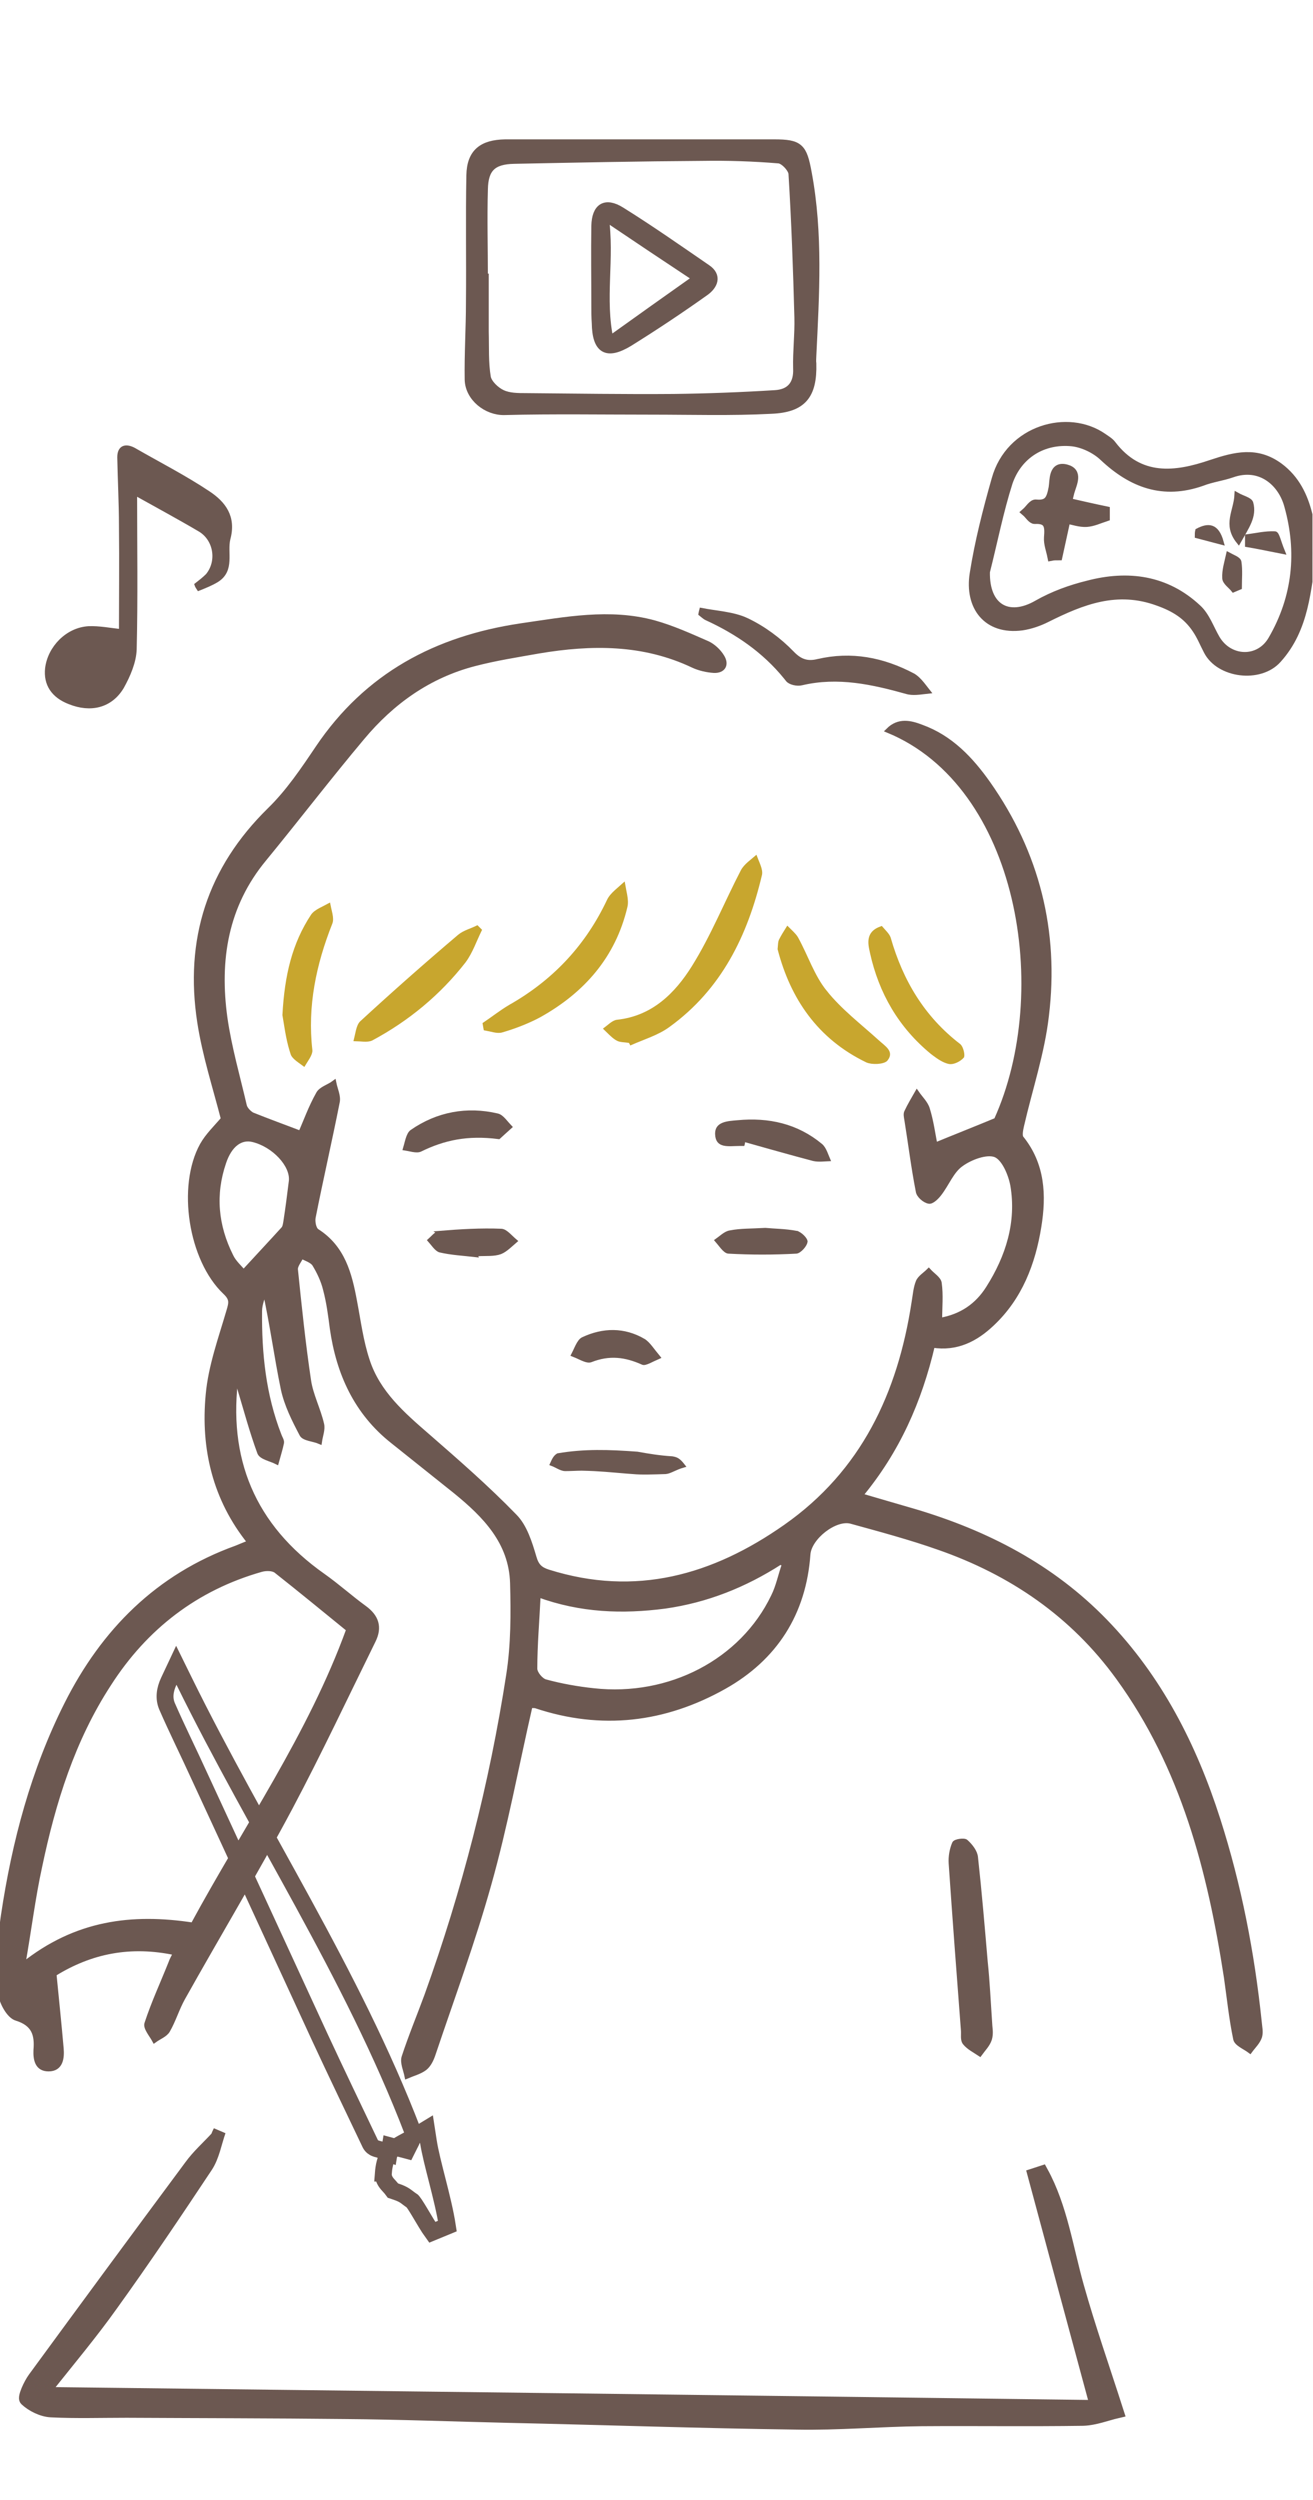
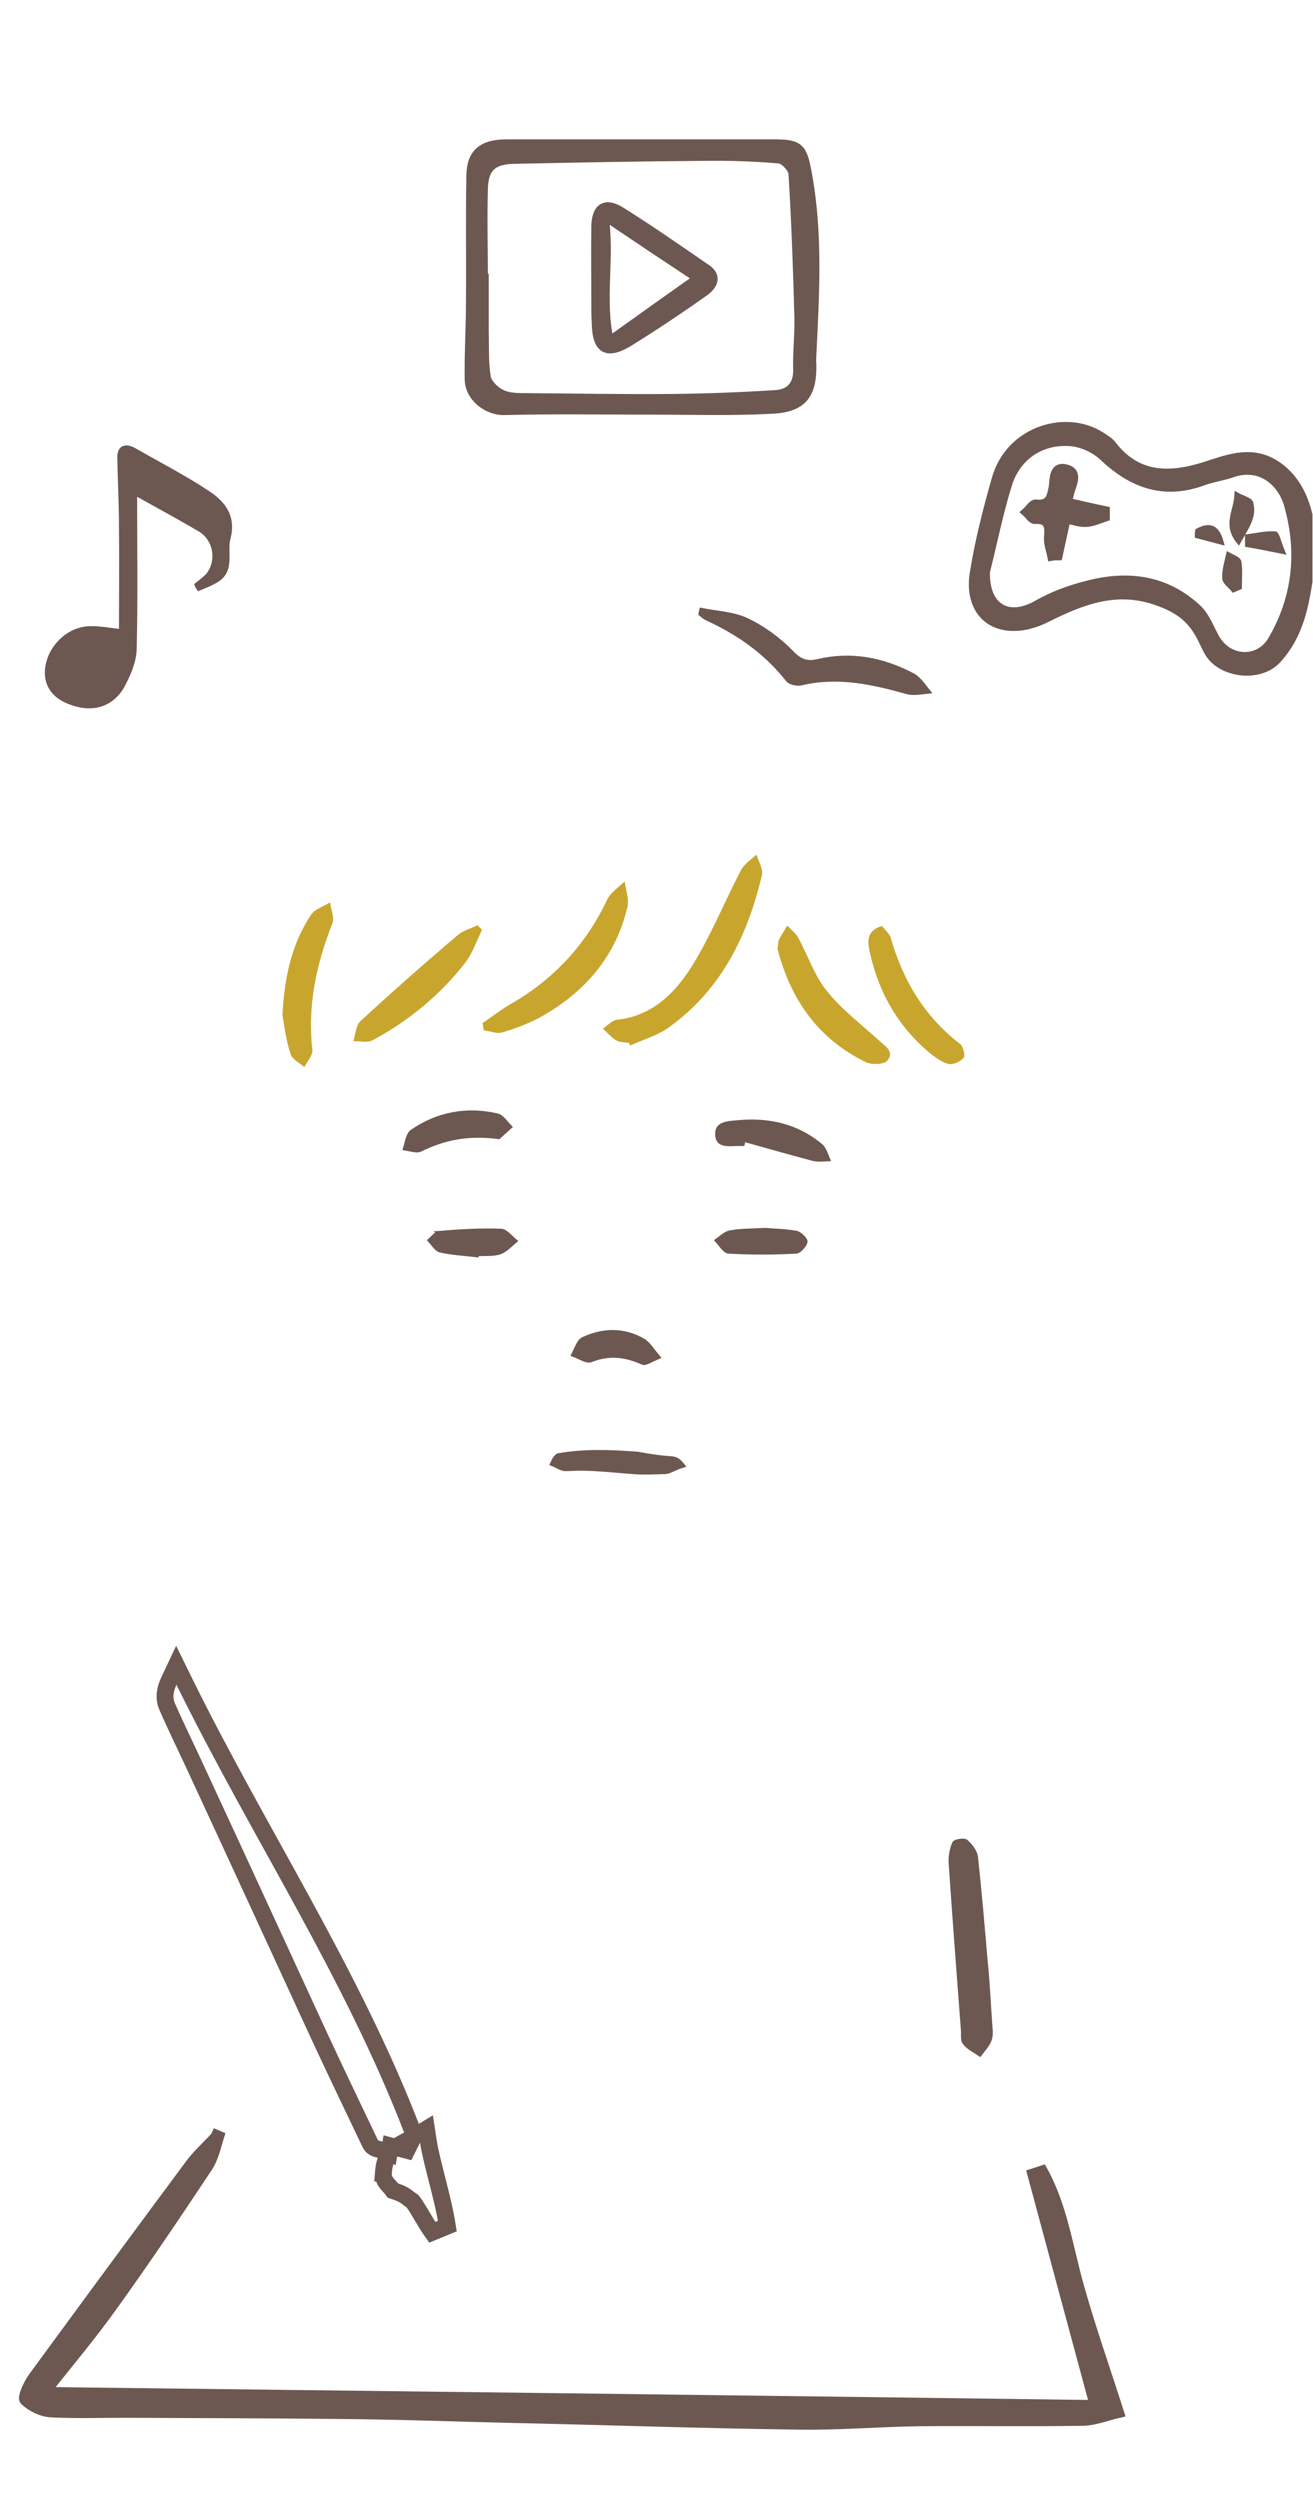
<svg xmlns="http://www.w3.org/2000/svg" width="270" height="514" viewBox="0 0 270 514" fill="none">
  <g clip-path="url(#clip0_16782_35758)">
-     <path d="M109.034 350.617C106.169 363.118 103.912 375.444 100.527 387.424C97.228 399.23 92.974 410.689 89.068 422.321C88.721 423.363 88.2 424.491 87.332 425.186C86.29 425.967 84.901 426.314 83.686 426.835C83.425 425.533 82.731 424.057 83.078 422.929C84.467 418.675 86.203 414.508 87.766 410.255C95.492 388.813 101.134 366.764 104.607 344.28C105.562 338.117 105.562 331.693 105.388 325.443C105.128 317.022 99.745 311.553 93.669 306.605C89.328 303.133 85.075 299.747 80.734 296.275C73.269 290.372 69.623 282.299 68.321 273.097C67.973 270.406 67.626 267.715 66.932 265.11C66.498 263.287 65.63 261.465 64.675 259.902C64.154 259.121 62.938 258.773 61.984 258.253C61.55 259.207 60.681 260.162 60.768 261.03C61.55 268.67 62.331 276.222 63.459 283.774C63.893 286.813 65.456 289.764 66.15 292.802C66.411 293.844 65.89 295.146 65.716 296.362C64.501 295.841 62.505 295.754 62.07 294.886C60.508 291.934 58.945 288.809 58.251 285.597C56.862 278.913 55.994 272.142 54.431 265.11C54.084 266.586 53.39 268.062 53.39 269.538C53.303 278.219 54.171 286.813 57.383 295.059C57.556 295.58 57.99 296.188 57.904 296.622C57.643 297.924 57.209 299.226 56.862 300.528C55.647 299.921 53.737 299.574 53.39 298.619C51.827 294.365 50.612 289.851 49.31 285.511C49.049 284.556 48.962 283.514 48.615 282.472C46.184 299.921 52.001 313.81 66.411 323.967C69.362 326.05 72.053 328.481 74.918 330.564C77.436 332.387 78.13 334.557 76.741 337.335C71.099 348.794 65.63 360.426 59.64 371.712C52.608 384.907 44.882 397.754 37.59 410.776C36.375 412.946 35.681 415.376 34.465 417.46C33.944 418.328 32.729 418.762 31.774 419.456C31.166 418.328 29.864 416.852 30.212 415.984C31.601 411.73 33.51 407.65 35.16 403.484C35.333 402.963 35.594 402.529 36.115 401.487C26.826 399.49 18.666 401.14 11.114 405.827C11.635 411.123 12.155 416.158 12.589 421.106C12.763 423.102 12.503 425.359 9.985 425.359C7.641 425.359 7.294 423.363 7.381 421.453C7.641 418.328 7.034 416.071 3.388 414.942C1.825 414.508 0.176 411.47 0.089 409.56C-0.171 404.352 -0.085 398.97 0.697 393.761C2.954 378.656 6.86 363.986 13.718 350.357C21.27 335.339 32.469 324.054 48.615 318.237C49.483 317.89 50.264 317.543 51.393 317.109C44.188 308.168 41.757 297.751 42.799 286.726C43.32 280.91 45.403 275.18 47.053 269.538C47.573 267.802 47.747 267.02 46.271 265.631C39.24 258.947 36.896 243.929 41.584 235.422C42.712 233.425 44.448 231.776 45.924 230.04C44.275 223.616 42.104 216.932 41.063 210.161C38.459 193.233 43.059 178.649 55.473 166.496C59.293 162.763 62.331 158.249 65.369 153.735C75.439 138.804 89.676 131.251 107.124 128.647C116.239 127.345 125.354 125.522 134.556 128.039C138.289 129.081 141.934 130.731 145.494 132.293C146.622 132.814 147.751 133.856 148.445 134.984C149.487 136.634 148.706 137.936 146.796 137.849C145.407 137.762 143.844 137.415 142.542 136.807C132.299 131.946 121.621 132.033 110.77 133.856C106.343 134.637 101.916 135.331 97.575 136.46C88.2 138.891 80.647 144.273 74.484 151.651C67.626 159.811 61.115 168.319 54.344 176.566C46.358 186.201 44.622 197.4 46.271 209.292C47.139 215.369 48.876 221.359 50.264 227.349C50.438 228.043 51.219 228.824 51.827 229.172C55.039 230.474 58.425 231.689 61.81 232.991C62.852 230.647 63.893 227.696 65.456 224.918C65.977 223.876 67.626 223.442 68.668 222.661C68.928 223.963 69.623 225.352 69.362 226.567C67.8 234.467 65.977 242.367 64.414 250.266C64.241 251.134 64.501 252.697 65.195 253.131C70.491 256.516 71.88 261.899 72.921 267.541C73.703 271.621 74.224 275.788 75.526 279.694C77.696 286.379 82.818 290.806 88.026 295.32C94.103 300.615 100.179 305.911 105.822 311.727C107.905 313.81 108.947 317.196 109.815 320.147C110.336 321.97 111.117 322.665 112.767 323.186C130.736 328.828 146.709 324.314 161.553 313.897C177.526 302.699 185.078 286.552 187.943 267.802C188.204 266.326 188.29 264.85 188.811 263.548C189.158 262.68 190.2 262.072 190.981 261.291C191.763 262.159 193.065 262.94 193.152 263.808C193.499 266.239 193.238 268.756 193.238 271.448C197.752 270.666 200.964 268.409 203.221 264.85C207.301 258.426 209.558 251.308 208.256 243.669C207.822 241.325 206.433 238.113 204.697 237.418C202.874 236.724 199.575 237.939 197.666 239.328C195.669 240.717 194.714 243.408 193.152 245.405C192.631 246.099 191.589 247.141 190.981 246.967C190.113 246.794 188.898 245.752 188.811 244.884C187.856 240.023 187.249 235.075 186.467 230.213C186.381 229.693 186.207 228.998 186.467 228.564C187.075 227.262 187.856 225.96 188.551 224.744C189.332 225.873 190.374 226.828 190.721 228.043C191.502 230.561 191.849 233.252 192.284 235.422C196.277 233.773 200.27 232.21 204.871 230.3C216.85 203.91 209.993 161.461 182.648 150.176C184.818 148.005 187.249 148.613 189.506 149.481C195.495 151.651 199.662 156.079 203.221 161.114C213.291 175.437 217.284 191.497 215.201 208.772C214.333 216.411 211.815 223.876 210.079 231.429C209.906 232.21 209.645 233.425 209.993 233.946C214.42 239.415 214.68 245.752 213.638 252.176C212.423 259.728 209.732 266.76 204.003 272.142C200.617 275.354 196.711 277.351 191.763 276.569C189.072 288.028 184.558 298.271 176.918 307.473C180.738 308.602 184.384 309.643 187.943 310.685C202.874 315.112 216.33 322.057 227.267 333.342C238.466 344.888 245.584 358.864 250.445 374.055C254.786 387.598 257.477 401.487 258.953 415.637C259.039 416.678 259.3 417.72 259.039 418.675C258.692 419.804 257.737 420.672 257.043 421.627C256.001 420.845 254.265 420.151 254.091 419.196C253.223 415.029 252.789 410.776 252.182 406.522C248.796 384.559 243.327 363.291 229.959 344.888C220.583 331.953 207.996 323.359 193.065 318.151C187.162 316.067 180.998 314.418 175.009 312.768C171.71 311.9 166.415 316.067 166.154 319.54C165.286 331.693 159.383 340.895 148.879 346.797C136.639 353.655 123.705 355.218 110.162 350.704C109.815 350.617 109.381 350.704 109.034 350.617ZM71.706 334.992C66.585 330.825 61.723 326.831 56.775 322.925C56.081 322.404 54.692 322.404 53.737 322.665C40.281 326.484 29.864 334.557 22.399 346.19C14.933 357.649 10.94 370.496 8.162 383.778C6.773 390.115 5.992 396.626 4.69 404.004C15.628 395.237 27.173 393.848 39.674 395.758C50.525 375.705 63.807 356.78 71.706 334.992ZM110.683 327.873C110.423 333.255 109.989 338.203 109.989 343.065C109.989 344.02 111.204 345.495 112.159 345.756C115.371 346.624 118.757 347.232 122.055 347.579C137.681 349.315 152.612 341.589 159.036 328.22C160.077 326.137 160.512 323.793 161.293 321.623C161.032 321.449 160.772 321.276 160.425 321.189C153.133 325.877 145.32 329.002 136.726 330.217C128.045 331.346 119.451 331.085 110.683 327.873ZM50.091 261.551C53.042 258.339 55.647 255.562 58.251 252.697C58.598 252.35 58.685 251.655 58.772 251.134C59.206 248.356 59.553 245.579 59.9 242.801C60.248 239.502 56.341 235.335 52.001 234.293C49.483 233.686 47.226 235.335 46.011 238.981C43.754 245.579 44.361 252.002 47.487 258.253C48.094 259.555 49.31 260.596 50.091 261.551Z" fill="#6C5851" stroke="#6C5851" />
    <path d="M155.557 176.933C155.706 177.299 155.854 177.652 155.98 178C156.238 178.709 156.369 179.299 156.268 179.776C153.33 192.215 147.988 203.127 137.426 210.77L137.422 210.772C136.292 211.609 134.984 212.245 133.605 212.826C132.379 213.344 131.049 213.836 129.811 214.376C129.806 214.366 129.802 214.357 129.801 214.355C129.786 214.327 129.782 214.32 129.768 214.291C129.763 214.281 129.74 214.235 129.735 214.226L129.641 214.036L129.432 213.994C128.978 213.903 128.44 213.875 128.031 213.826C127.585 213.773 127.233 213.694 126.973 213.531V213.53L126.961 213.524L126.784 213.416C126.376 213.154 126.002 212.83 125.62 212.467C125.318 212.179 124.988 211.843 124.648 211.516C124.752 211.437 124.855 211.358 124.954 211.278C125.202 211.079 125.432 210.887 125.67 210.708C126.152 210.344 126.565 210.11 126.952 210.078L126.963 210.077C134.36 209.275 139.146 204.456 142.649 198.851C144.616 195.705 146.295 192.389 147.902 189.054C149.513 185.713 151.046 182.366 152.734 179.119C153.045 178.536 153.52 178.034 154.082 177.536C154.363 177.287 154.657 177.046 154.96 176.796C155.096 176.684 155.232 176.569 155.368 176.453C155.43 176.614 155.492 176.775 155.557 176.933Z" fill="#C8A62E" stroke="#C8A62E" stroke-width="0.868" />
    <path d="M144.229 125.416C145.77 125.718 147.384 125.912 148.892 126.167C150.551 126.447 152.132 126.807 153.553 127.476V127.477C156.973 129.101 160.229 131.498 162.886 134.24V134.241C163.744 135.145 164.567 135.698 165.444 135.954C166.322 136.21 167.207 136.153 168.16 135.927L168.161 135.928C175.069 134.307 181.557 135.579 187.73 138.835V138.836C188.439 139.23 189.049 139.851 189.646 140.577C189.945 140.939 190.232 141.317 190.527 141.7C190.649 141.858 190.773 142.016 190.897 142.173C190.269 142.239 189.625 142.33 189.039 142.387C188.263 142.462 187.532 142.482 186.86 142.354L186.576 142.29C179.456 140.293 172.331 138.701 164.838 140.464L164.832 140.466C164.395 140.575 163.796 140.561 163.229 140.422C162.652 140.28 162.198 140.031 161.98 139.752L161.979 139.751L161.556 139.221C157.142 133.795 151.593 130.003 145.326 127.124L145.315 127.119C145.071 127.014 144.85 126.852 144.607 126.652C144.443 126.516 144.255 126.351 144.056 126.197C144.105 125.926 144.158 125.676 144.229 125.416Z" fill="#6C5851" stroke="#6C5851" stroke-width="0.868" />
    <path d="M203.565 416.509C203.565 416.77 203.826 418.072 203.479 419.201C203.131 420.329 202.176 421.284 201.482 422.239C200.44 421.544 199.225 420.937 198.444 419.982C197.923 419.374 198.183 418.246 198.096 417.378C197.228 405.919 196.36 394.547 195.579 383.088C195.492 381.699 195.753 380.223 196.273 379.008C196.447 378.574 198.27 378.314 198.617 378.661C199.572 379.529 200.527 380.744 200.614 381.873C201.395 388.991 202.003 396.196 202.61 403.315C203.044 407.395 203.218 411.475 203.565 416.509Z" fill="#6C5851" stroke="#6C5851" />
    <path d="M128.163 182.062C128.277 182.728 128.43 183.398 128.538 184.004C128.699 184.904 128.77 185.715 128.578 186.443L128.576 186.454C126.179 196.556 119.849 203.754 110.91 208.741C108.811 209.866 106.511 210.797 104.182 211.53L103.182 211.832L103.175 211.835C102.72 211.975 102.182 211.93 101.543 211.802C101.043 211.702 100.434 211.538 99.858 211.436C99.807 211.127 99.753 210.821 99.7 210.539C100.536 209.973 101.359 209.375 102.176 208.795C103.072 208.158 103.969 207.537 104.905 206.983L104.906 206.984C113.726 201.981 120.333 195.081 124.798 186.057L125.224 185.177C125.534 184.518 126.067 183.935 126.72 183.336C127.156 182.936 127.669 182.506 128.163 182.062Z" fill="#C8A62E" stroke="#C8A62E" stroke-width="0.868" />
    <path d="M67.675 186.756C67.767 187.155 67.861 187.535 67.936 187.911C68.086 188.674 68.123 189.295 67.919 189.771L67.914 189.783C64.6 198.156 62.756 206.819 63.805 215.934V215.935C63.836 216.307 63.645 216.786 63.298 217.384C63.13 217.672 62.941 217.964 62.749 218.265C62.653 218.415 62.555 218.569 62.462 218.722C62.306 218.605 62.147 218.489 61.99 218.377C61.69 218.162 61.4 217.955 61.135 217.741C60.589 217.303 60.241 216.905 60.147 216.495L60.142 216.476L60.136 216.456L59.966 215.924C59.159 213.278 58.84 210.501 58.511 208.671C58.946 200.579 60.497 194.083 64.334 188.28C64.662 187.807 65.211 187.434 65.908 187.059C66.402 186.793 66.993 186.514 67.556 186.207C67.592 186.391 67.633 186.575 67.675 186.756Z" fill="#C8A62E" stroke="#C8A62E" stroke-width="0.868" />
    <path d="M161.968 190.989C162.259 191.282 162.559 191.563 162.818 191.822C163.163 192.167 163.461 192.499 163.684 192.858L163.775 193.015C164.766 194.824 165.576 196.726 166.477 198.614C167.37 200.488 168.342 202.326 169.634 203.93V203.929C172.7 207.783 176.747 210.868 180.354 214.131V214.132C180.685 214.441 181.085 214.762 181.419 215.051C181.769 215.354 182.071 215.642 182.284 215.936C182.495 216.225 182.598 216.494 182.596 216.764C182.593 217.029 182.485 217.362 182.144 217.782C182.045 217.891 181.846 218.011 181.53 218.11C181.22 218.207 180.841 218.271 180.438 218.297C179.618 218.349 178.791 218.239 178.318 218.022C168.411 213.239 162.927 205.052 160.341 195.111C160.381 194.617 160.401 194.288 160.432 194.016C160.461 193.749 160.496 193.577 160.56 193.415C160.983 192.57 161.467 191.781 161.968 190.989Z" fill="#C8A62E" stroke="#C8A62E" stroke-width="0.868" />
    <path d="M98.608 191.247C98.099 192.298 97.643 193.394 97.176 194.417C96.659 195.547 96.109 196.621 95.398 197.582C90.232 204.21 83.776 209.55 76.368 213.514C75.957 213.719 75.408 213.75 74.728 213.718C74.272 213.696 73.742 213.644 73.228 213.633C73.274 213.444 73.317 213.254 73.358 213.066C73.443 212.679 73.519 212.306 73.609 211.945C73.793 211.212 74.009 210.644 74.352 210.302C80.94 204.234 87.616 198.34 94.465 192.531C94.977 192.098 95.599 191.793 96.285 191.504C96.858 191.262 97.496 191.022 98.093 190.731L98.608 191.247Z" fill="#C8A62E" stroke="#C8A62E" stroke-width="0.868" />
    <path d="M181.197 190.874C181.477 191.202 181.805 191.544 182.056 191.834C182.355 192.18 182.583 192.494 182.704 192.795L182.749 192.923C185.285 201.754 189.754 209.3 197.21 215.007C197.295 215.082 197.403 215.23 197.511 215.454C197.617 215.674 197.708 215.936 197.772 216.198C197.837 216.462 197.871 216.713 197.872 216.91C197.873 217.081 197.85 217.158 197.844 217.178C197.543 217.51 197.083 217.84 196.583 218.065C196.068 218.298 195.577 218.391 195.222 218.326H195.221C194.186 218.116 193.122 217.415 192.108 216.655L191.677 216.326C185.121 210.928 181.135 204.005 179.331 195.85L179.163 195.056L179.162 195.053C178.951 194.04 178.929 193.172 179.233 192.472C179.506 191.844 180.074 191.279 181.197 190.874Z" fill="#C8A62E" stroke="#C8A62E" stroke-width="0.868" />
    <path d="M114.749 299.212C120.212 298.284 125.177 298.452 131.034 298.882C133.448 299.313 135.538 299.661 138.229 299.836C138.686 299.92 138.997 299.995 139.349 300.232C139.64 300.429 139.975 300.75 140.418 301.316C139.671 301.534 139.053 301.81 138.523 302.049C137.829 302.363 137.342 302.581 136.871 302.618C134.259 302.705 131.87 302.79 130.173 302.62L130.16 302.619L128.818 302.519C125.789 302.277 123.368 301.999 119.635 301.923H119.626C119.095 301.923 118.522 301.945 117.949 301.967C117.373 301.989 116.795 302.01 116.24 302.01C115.789 302.01 115.33 301.818 114.785 301.546C114.411 301.359 113.987 301.128 113.54 300.96C113.934 300.09 114.17 299.584 114.749 299.212Z" fill="#6C5851" stroke="#6C5851" stroke-width="0.868" />
    <path d="M84.714 232.658C89.994 228.996 96.031 227.89 102.251 229.339L102.258 229.341C102.721 229.44 103.162 229.801 103.657 230.339C103.901 230.604 104.135 230.884 104.39 231.178C104.536 231.346 104.687 231.516 104.843 231.68C103.947 232.494 103.057 233.264 102.544 233.754C96.134 232.925 91.241 233.986 86.445 236.34L86.442 236.341C86.059 236.532 85.536 236.518 84.856 236.399C84.521 236.341 84.189 236.265 83.829 236.193C83.659 236.159 83.484 236.126 83.31 236.099C83.375 235.882 83.437 235.66 83.495 235.439C83.603 235.031 83.702 234.632 83.818 234.252C84.058 233.467 84.328 232.916 84.707 232.663L84.714 232.658Z" fill="#6C5851" stroke="#6C5851" stroke-width="0.868" />
-     <path d="M151.694 230.737C158.029 230.138 163.81 231.423 168.738 235.501L168.74 235.503C169.134 235.825 169.426 236.33 169.703 236.959C169.84 237.271 169.967 237.594 170.103 237.93C170.153 238.056 170.206 238.183 170.26 238.311C169.802 238.332 169.336 238.365 168.925 238.379C168.358 238.397 167.83 238.381 167.344 238.273L167.138 238.222L167.13 238.22L163.682 237.294C160.234 236.355 156.785 235.379 153.334 234.402L152.782 234.245V234.819C152.782 234.925 152.758 235.036 152.722 235.167H152.001C151.491 235.167 150.862 235.205 150.354 235.214C149.807 235.223 149.306 235.204 148.878 235.103C148.455 235.003 148.131 234.831 147.904 234.556C147.678 234.281 147.506 233.852 147.486 233.158V232.949C147.502 232.486 147.626 232.152 147.807 231.901C148.016 231.611 148.329 231.393 148.734 231.229C149.57 230.89 150.66 230.828 151.691 230.738L151.694 230.737Z" fill="#6C5851" stroke="#6C5851" stroke-width="0.868" />
+     <path d="M151.694 230.737C158.029 230.138 163.81 231.423 168.738 235.501L168.74 235.503C169.134 235.825 169.426 236.33 169.703 236.959C169.84 237.271 169.967 237.594 170.103 237.93C170.153 238.056 170.206 238.183 170.26 238.311C169.802 238.332 169.336 238.365 168.925 238.379C168.358 238.397 167.83 238.381 167.344 238.273L167.138 238.222L167.13 238.22L163.682 237.294C160.234 236.355 156.785 235.379 153.334 234.402L152.782 234.245V234.819C152.782 234.925 152.758 235.036 152.722 235.167H152.001C151.491 235.167 150.862 235.205 150.354 235.214C149.807 235.223 149.306 235.204 148.878 235.103C148.455 235.003 148.131 234.831 147.904 234.556C147.678 234.281 147.506 233.852 147.486 233.158C147.502 232.486 147.626 232.152 147.807 231.901C148.016 231.611 148.329 231.393 148.734 231.229C149.57 230.89 150.66 230.828 151.691 230.738L151.694 230.737Z" fill="#6C5851" stroke="#6C5851" stroke-width="0.868" />
    <path d="M157.38 252.872C159.175 253.048 161.419 253.044 163.729 253.472L163.729 253.473C164.079 253.536 164.588 253.854 165.02 254.285C165.228 254.493 165.397 254.708 165.507 254.897C165.595 255.051 165.624 255.154 165.632 255.209L165.634 255.248L165.633 255.259C165.62 255.392 165.552 255.586 165.419 255.822C165.289 256.052 165.112 256.295 164.908 256.519C164.705 256.742 164.483 256.937 164.272 257.078C164.056 257.223 163.881 257.288 163.765 257.3C159.102 257.558 154.439 257.559 149.776 257.3C149.63 257.287 149.454 257.213 149.24 257.051C149.025 256.888 148.801 256.66 148.564 256.386C148.327 256.111 148.094 255.813 147.849 255.508C147.72 255.348 147.589 255.188 147.455 255.033C147.885 254.726 148.302 254.38 148.667 254.111C149.187 253.73 149.657 253.459 150.153 253.388L150.165 253.387L150.177 253.384C152.302 252.959 154.472 253.047 157.38 252.872Z" fill="#6C5851" stroke="#6C5851" stroke-width="0.868" />
    <path d="M90.408 253.483C94.654 253.137 98.882 252.879 103.104 253.051C103.547 253.084 104.011 253.395 104.576 253.905C104.976 254.267 105.434 254.738 105.911 255.142C105.446 255.536 104.991 255.959 104.575 256.312C104.009 256.793 103.466 257.189 102.882 257.423C102.255 257.656 101.533 257.741 100.748 257.772C100.355 257.788 99.955 257.791 99.548 257.795C99.144 257.799 98.734 257.805 98.332 257.827L97.673 257.863L97.746 258.011C95.243 257.722 92.847 257.609 90.481 257.059C90.144 256.965 89.787 256.653 89.363 256.164C89.069 255.825 88.73 255.383 88.389 254.995C88.498 254.895 88.604 254.794 88.707 254.693C88.923 254.483 89.122 254.284 89.325 254.102C89.741 253.729 90.083 253.514 90.409 253.484L90.408 253.483Z" fill="#6C5851" stroke="#6C5851" stroke-width="0.868" />
    <path d="M119.896 275.318C124.036 273.376 128.307 273.298 132.332 275.642V275.643C132.828 275.948 133.267 276.417 133.795 277.074C134.222 277.606 134.715 278.267 135.319 279.001C134.612 279.306 133.968 279.642 133.466 279.869C133.136 280.018 132.865 280.122 132.642 280.172C132.418 280.221 132.291 280.205 132.216 280.172H132.217C128.666 278.574 125.327 278.115 121.46 279.644C121.283 279.71 121.055 279.72 120.759 279.662C120.459 279.603 120.124 279.482 119.753 279.323C119.377 279.162 119.006 278.981 118.603 278.798C118.375 278.695 118.142 278.594 117.909 278.504C118.019 278.291 118.124 278.072 118.226 277.855C118.406 277.469 118.573 277.093 118.753 276.738C119.124 276.007 119.48 275.51 119.894 275.319L119.896 275.318Z" fill="#6C5851" stroke="#6C5851" stroke-width="0.868" />
    <path d="M133.925 84.379C123.856 84.379 113.786 84.205 103.716 84.466C100.157 84.552 96.511 81.688 96.424 78.042C96.337 72.746 96.684 67.538 96.684 62.242C96.771 53.475 96.598 44.794 96.771 36.026C96.858 31.425 99.202 29.602 103.89 29.516C112.571 29.516 121.251 29.516 129.932 29.516C139.655 29.516 149.464 29.516 159.187 29.516C164.395 29.516 165.09 30.297 166.045 35.505C168.389 48.006 167.607 60.593 167 73.094C167 73.615 166.913 74.222 167 74.743C167.173 81.254 165.003 83.945 158.579 84.205C150.332 84.639 142.085 84.379 133.925 84.379ZM99.462 57.121C99.549 57.121 99.549 57.121 99.636 57.121C99.636 60.854 99.636 64.499 99.636 68.232C99.723 71.357 99.549 74.569 100.07 77.608C100.33 78.91 101.893 80.385 103.195 80.993C104.671 81.688 106.494 81.688 108.143 81.688C118.3 81.775 128.37 81.948 138.526 81.861C145.471 81.775 152.416 81.514 159.36 81.08C162.486 80.906 164.135 79.083 163.961 75.698C163.874 72.225 164.309 68.753 164.222 65.281C163.961 55.385 163.614 45.575 163.006 35.679C162.92 34.637 161.27 32.814 160.142 32.727C154.933 32.294 149.638 32.12 144.429 32.207C131.495 32.294 118.56 32.554 105.713 32.814C101.285 32.901 99.549 34.55 99.462 38.891C99.289 44.968 99.462 51.044 99.462 57.121Z" fill="#6C5851" stroke="#6C5851" stroke-width="1.736" />
    <path d="M269.887 113.721C268.671 121.1 268.411 129.173 262.681 135.51C259.035 139.59 250.789 138.549 248.358 133.774C247.577 132.299 246.969 130.736 246.014 129.347C244.104 126.482 241.587 124.92 238.201 123.704C229.694 120.579 222.489 123.444 215.197 127.09C213.634 127.871 211.898 128.479 210.162 128.739C202.957 129.694 199.224 124.659 200.266 117.975C201.308 111.378 202.957 104.954 204.78 98.53C207.645 88.2 219.624 84.901 226.829 89.936C227.437 90.37 228.218 90.804 228.652 91.412C234.295 98.79 241.674 97.922 249.052 95.405C254.001 93.755 258.428 92.627 263.029 96.013C266.414 98.53 268.064 102.002 269.018 105.822C269.539 108.166 269.539 110.77 269.887 113.721ZM202.697 117.541C202.523 125.007 207.384 127.698 213.374 124.225C216.586 122.402 220.145 121.1 223.704 120.232C231.951 118.062 239.764 119.104 246.188 125.093C247.924 126.656 248.792 129.26 250.007 131.344C252.698 135.944 258.949 136.205 261.64 131.517C266.675 122.836 267.63 113.461 264.938 103.912C263.636 99.138 259.209 95.231 253.306 97.315C251.309 98.009 249.139 98.269 247.143 99.051C239.243 101.829 232.819 99.485 226.916 93.929C225.267 92.367 222.749 91.151 220.492 90.891C214.503 90.283 209.381 93.408 207.384 99.138C205.474 105.127 204.259 111.378 202.697 117.541Z" fill="#6C5851" stroke="#6C5851" stroke-width="1.736" />
    <path d="M40.434 120.23C41.215 119.623 41.996 119.015 42.691 118.32C45.122 115.369 44.34 110.768 41.042 108.858C36.614 106.254 32.1 103.823 27.76 101.393C27.76 112.07 27.933 122.835 27.673 133.512C27.586 136.116 26.371 138.894 25.069 141.238C22.725 145.144 18.645 146.099 14.305 144.363C10.919 143.061 9.356 140.63 9.704 137.418C10.225 133.165 13.87 129.432 18.211 129.172C20.381 129.085 22.551 129.519 24.895 129.779C24.895 122.835 24.982 115.543 24.895 108.164C24.895 103.476 24.635 98.702 24.548 94.014C24.548 91.931 25.85 91.583 27.5 92.451C32.621 95.403 37.916 98.094 42.865 101.393C45.99 103.476 48.16 106.254 46.945 110.768C46.25 113.633 47.9 117.192 44.601 119.275C43.472 119.97 42.17 120.491 40.868 121.012C40.694 120.751 40.521 120.491 40.434 120.23Z" fill="#6C5851" stroke="#6C5851" stroke-width="0.868" />
    <path d="M122.468 62.935C122.468 57.466 122.381 51.91 122.468 46.441C122.555 42.622 124.465 41.407 127.677 43.403C133.667 47.136 139.483 51.216 145.299 55.209C147.643 56.772 146.688 58.681 145.039 59.897C139.917 63.543 134.708 67.015 129.413 70.314C124.725 73.178 122.642 71.876 122.555 66.407C122.468 65.192 122.468 64.064 122.468 62.935ZM124.291 44.445C125.593 53.212 123.423 61.286 125.333 70.053C131.757 65.453 137.486 61.373 143.389 57.206C136.965 52.952 130.976 48.959 124.291 44.445Z" fill="#6C5851" stroke="#6C5851" stroke-width="1.736" />
    <path d="M227.352 106.338C226.05 106.772 224.748 107.38 223.446 107.467C222.057 107.553 220.668 107.033 219.279 106.772C218.671 109.55 218.15 111.981 217.63 114.324C217.196 114.324 216.675 114.324 216.241 114.411C215.98 113.109 215.459 111.807 215.546 110.505C215.72 108.335 215.72 106.685 212.768 106.859C212.161 106.859 211.553 105.817 210.945 105.296C211.64 104.689 212.334 103.473 213.029 103.56C215.633 103.821 216.067 102.518 216.501 100.261C216.761 98.786 216.414 95.574 219.279 96.355C221.883 97.049 220.581 99.393 220.06 101.216C219.887 101.911 219.713 102.692 219.539 103.213C222.23 103.821 224.835 104.428 227.352 104.949C227.352 105.383 227.352 105.904 227.352 106.338Z" fill="#6C5851" stroke="#6C5851" stroke-width="1.736" />
    <path d="M254.697 111.291C251.919 107.819 254.176 105.128 254.349 101.742C255.565 102.437 256.954 102.697 257.214 103.392C257.995 106.169 256.346 108.34 254.697 111.291Z" fill="#6C5851" stroke="#6C5851" />
    <path d="M253.657 121.268C253.049 120.486 251.834 119.705 251.834 118.837C251.747 117.274 252.268 115.625 252.615 114.062C253.396 114.497 254.699 114.931 254.785 115.538C255.046 117.274 254.872 119.011 254.872 120.747C254.438 120.92 254.091 121.094 253.657 121.268Z" fill="#6C5851" stroke="#6C5851" />
    <path d="M256.52 110.338C258.429 110.077 260.252 109.643 262.162 109.73C262.596 109.73 262.943 111.466 263.725 113.376C260.6 112.768 258.603 112.334 256.52 111.987C256.52 111.466 256.52 110.945 256.52 110.338Z" fill="#6C5851" stroke="#6C5851" />
    <path d="M246.278 109.124C248.448 107.995 250.185 107.995 251.139 111.468C249.49 111.034 247.841 110.6 246.191 110.166C246.191 109.818 246.191 109.471 246.278 109.124Z" fill="#6C5851" stroke="#6C5851" />
    <path d="M45.143 438.125C44.275 440.556 43.841 443.333 42.452 445.417C36.115 454.966 29.691 464.515 23.007 473.803C18.753 479.793 13.979 485.436 8.77 492.033C81.342 492.901 153.22 493.769 225.445 494.724C220.931 478.057 216.764 462.518 212.597 447.066C213.118 446.893 213.725 446.719 214.246 446.545C218.239 453.837 219.368 462.171 221.625 470.157C223.969 478.491 226.834 486.651 229.785 495.853C227.528 496.374 225.184 497.329 222.753 497.415C211.642 497.589 200.617 497.415 189.506 497.502C180.912 497.589 172.318 498.37 163.81 498.197C144.018 497.936 124.226 497.242 104.433 496.808C93.235 496.547 82.123 496.113 70.925 496.026C55.994 495.853 41.063 495.853 26.045 495.766C20.836 495.766 15.628 495.94 10.506 495.679C8.683 495.592 6.6 494.551 5.298 493.335C4.864 492.901 6.079 490.21 7.034 488.908C17.711 474.324 28.389 459.827 39.153 445.33C40.716 443.16 42.799 441.337 44.622 439.34C44.796 438.819 44.969 438.472 45.143 438.125Z" fill="#6C5851" stroke="#6C5851" stroke-width="2.604" />
    <path d="M37.847 345.602C45.464 361.096 54.064 376.047 62.368 391.273C70.656 406.47 78.623 421.896 84.873 438.197L85.053 438.666L84.954 439.159C84.807 439.893 84.362 440.656 84.284 440.811L83.651 442.076L82.283 441.711C81.611 441.532 80.933 441.35 80.265 441.169L80.009 442.707L78.006 441.906C77.932 441.877 77.895 441.873 77.622 441.805C77.53 441.782 77.319 441.729 77.103 441.631C76.902 441.54 76.428 441.292 76.144 440.724L76.136 440.709L76.129 440.693C72.661 433.411 69.181 426.191 65.791 418.889L65.789 418.885C57.541 400.998 49.296 383.034 40.964 365.067L40.958 365.055C38.837 360.389 36.427 355.554 34.35 350.794L34.344 350.781L34.339 350.768C33.658 349.133 33.89 347.388 34.718 345.628L36.254 342.362L37.847 345.602Z" stroke="#6C5851" stroke-width="3.472" />
    <path d="M88.093 440.291C88.424 442.444 89.156 445.274 89.946 448.385C90.723 451.441 91.547 454.735 91.996 457.652L88.876 458.938C88.121 457.9 87.171 456.253 86.383 454.934C85.971 454.245 85.597 453.633 85.279 453.162C85.121 452.927 84.991 452.751 84.892 452.629C84.847 452.574 84.818 452.543 84.804 452.528C83.353 451.548 83.32 451.205 81.314 450.535L80.799 450.363L80.474 449.93C80.402 449.835 80.304 449.723 80.153 449.561C80.023 449.42 79.824 449.21 79.65 449.002C79.366 448.66 78.73 447.854 78.831 446.759H78.83C78.878 446.131 78.977 445.365 79.177 444.619C79.368 443.904 79.696 443.038 80.305 442.353L80.339 442.314L80.375 442.278C81.119 441.534 81.992 441.004 82.822 440.544C83.709 440.053 84.513 439.657 85.475 439.071L87.697 437.719L88.093 440.291Z" stroke="#6C5851" stroke-width="3.472" />
  </g>
  <defs>
    <clipPath id="clip0_16782_35758">
      <rect width="269.888" height="513.3" fill="white" />
    </clipPath>
  </defs>
</svg>